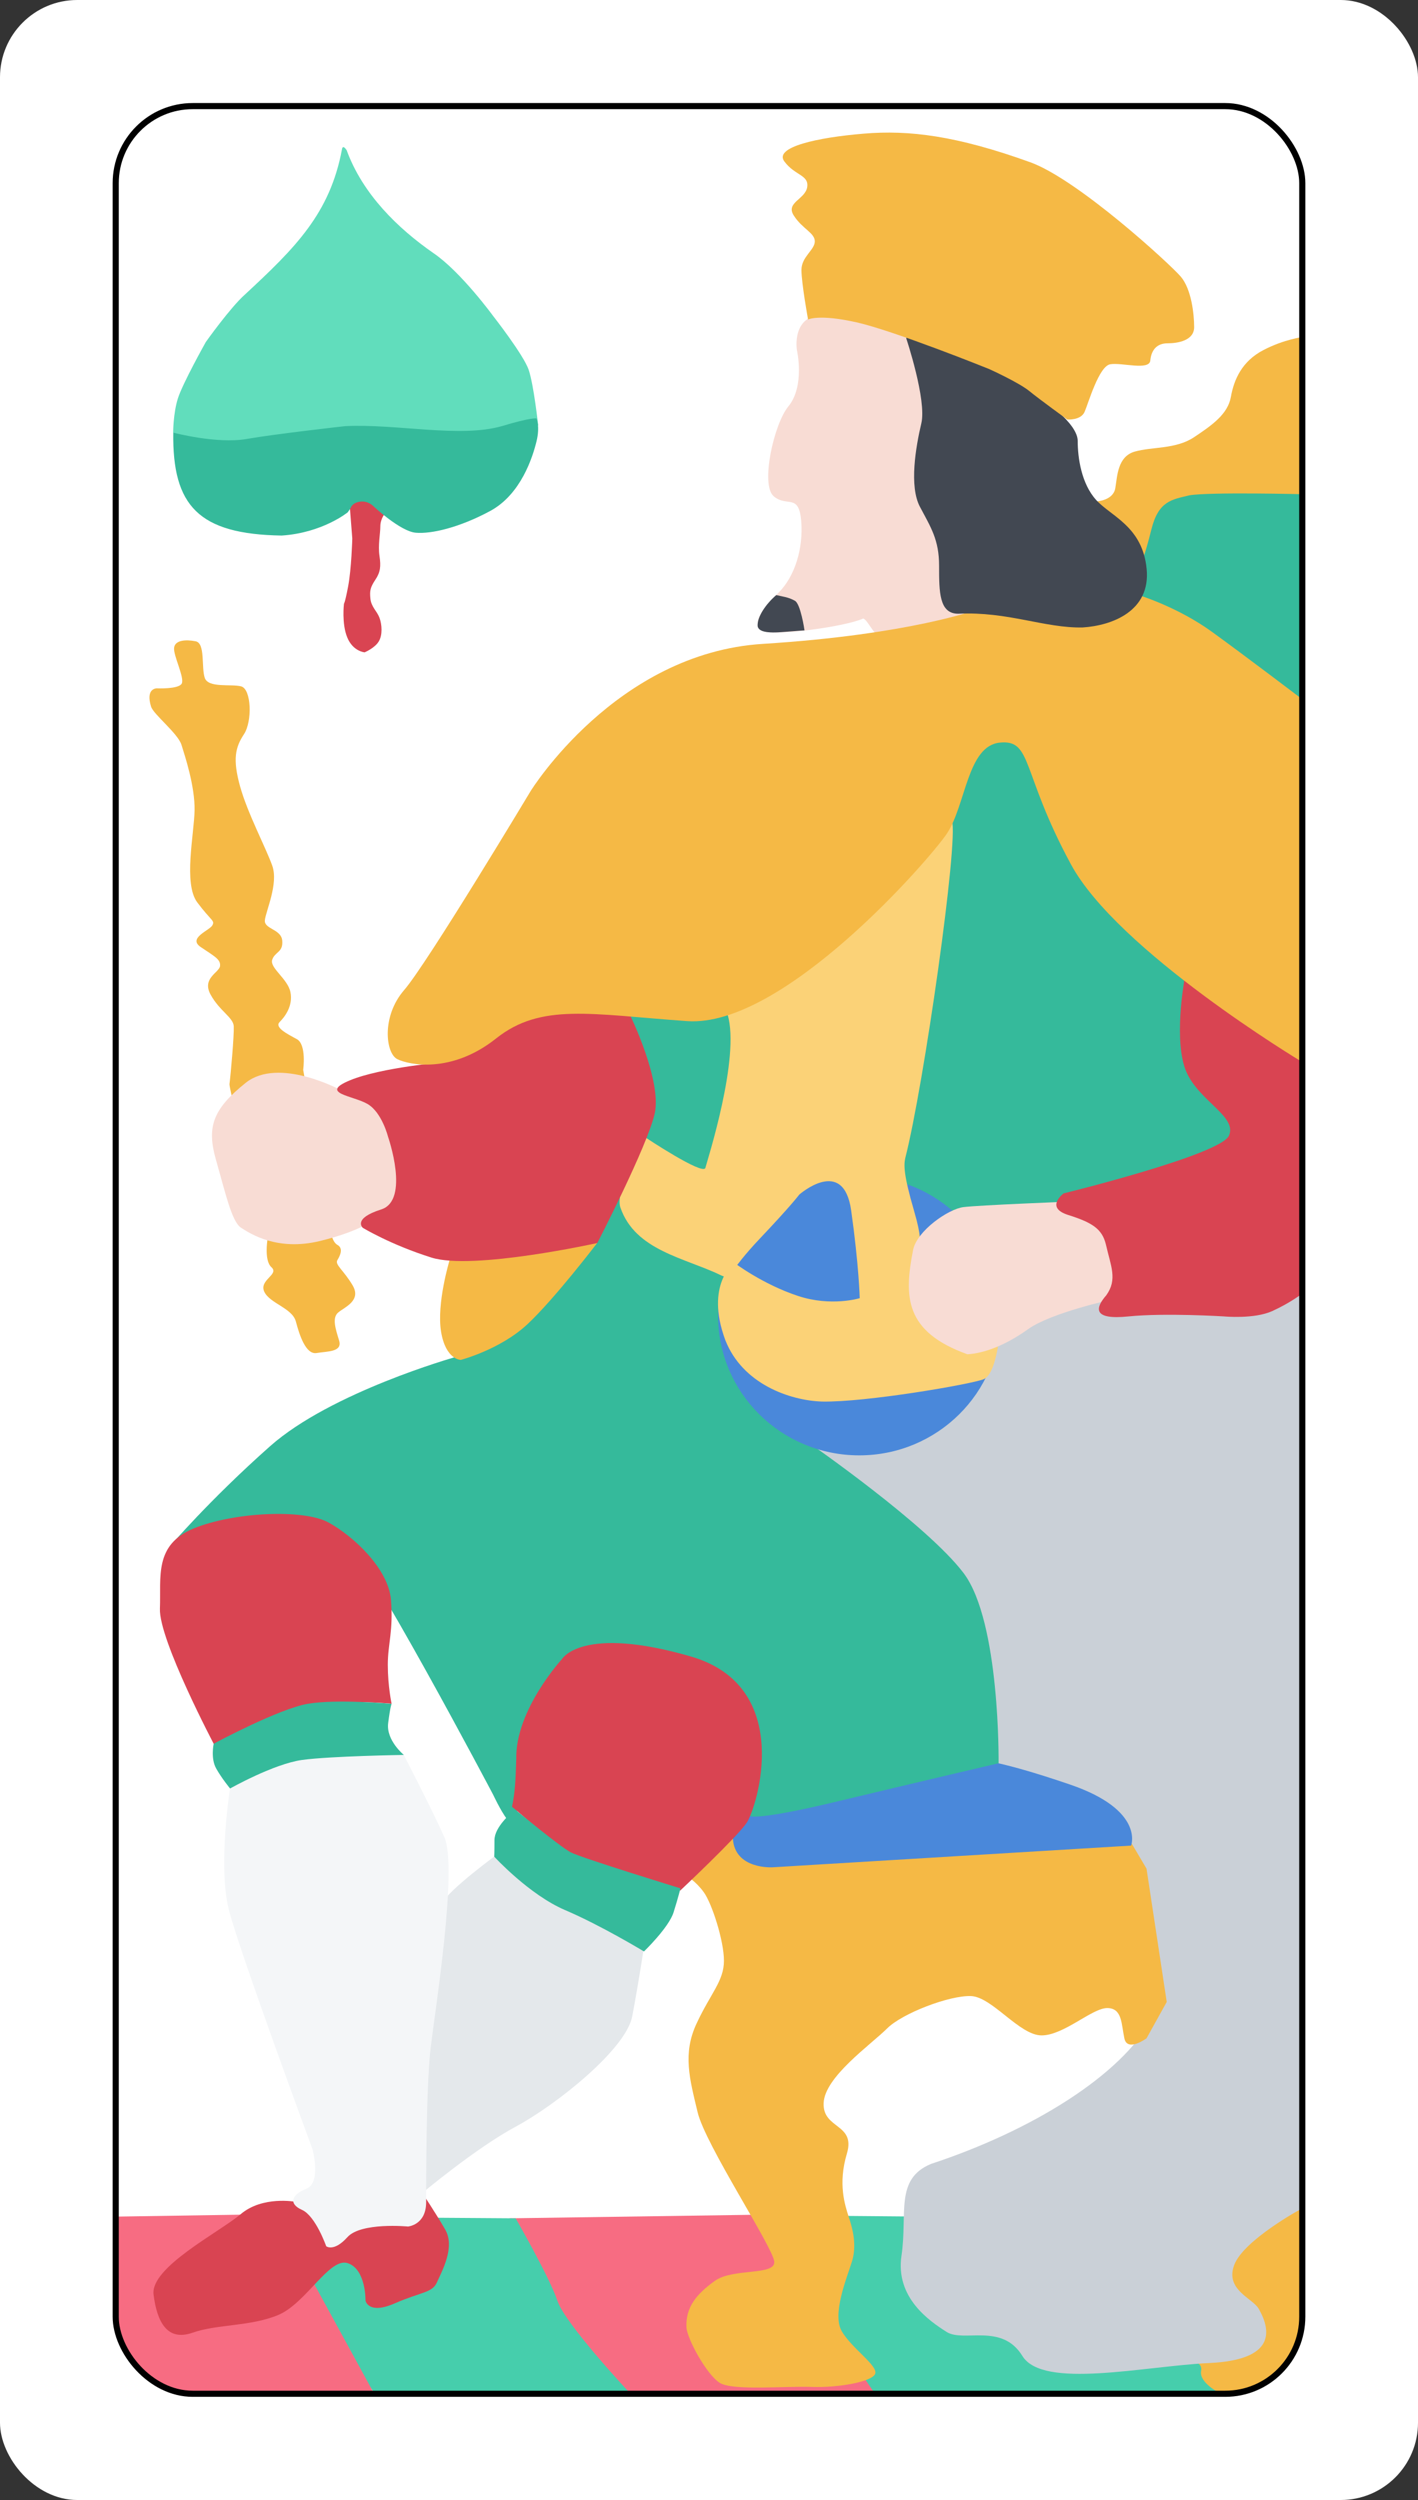
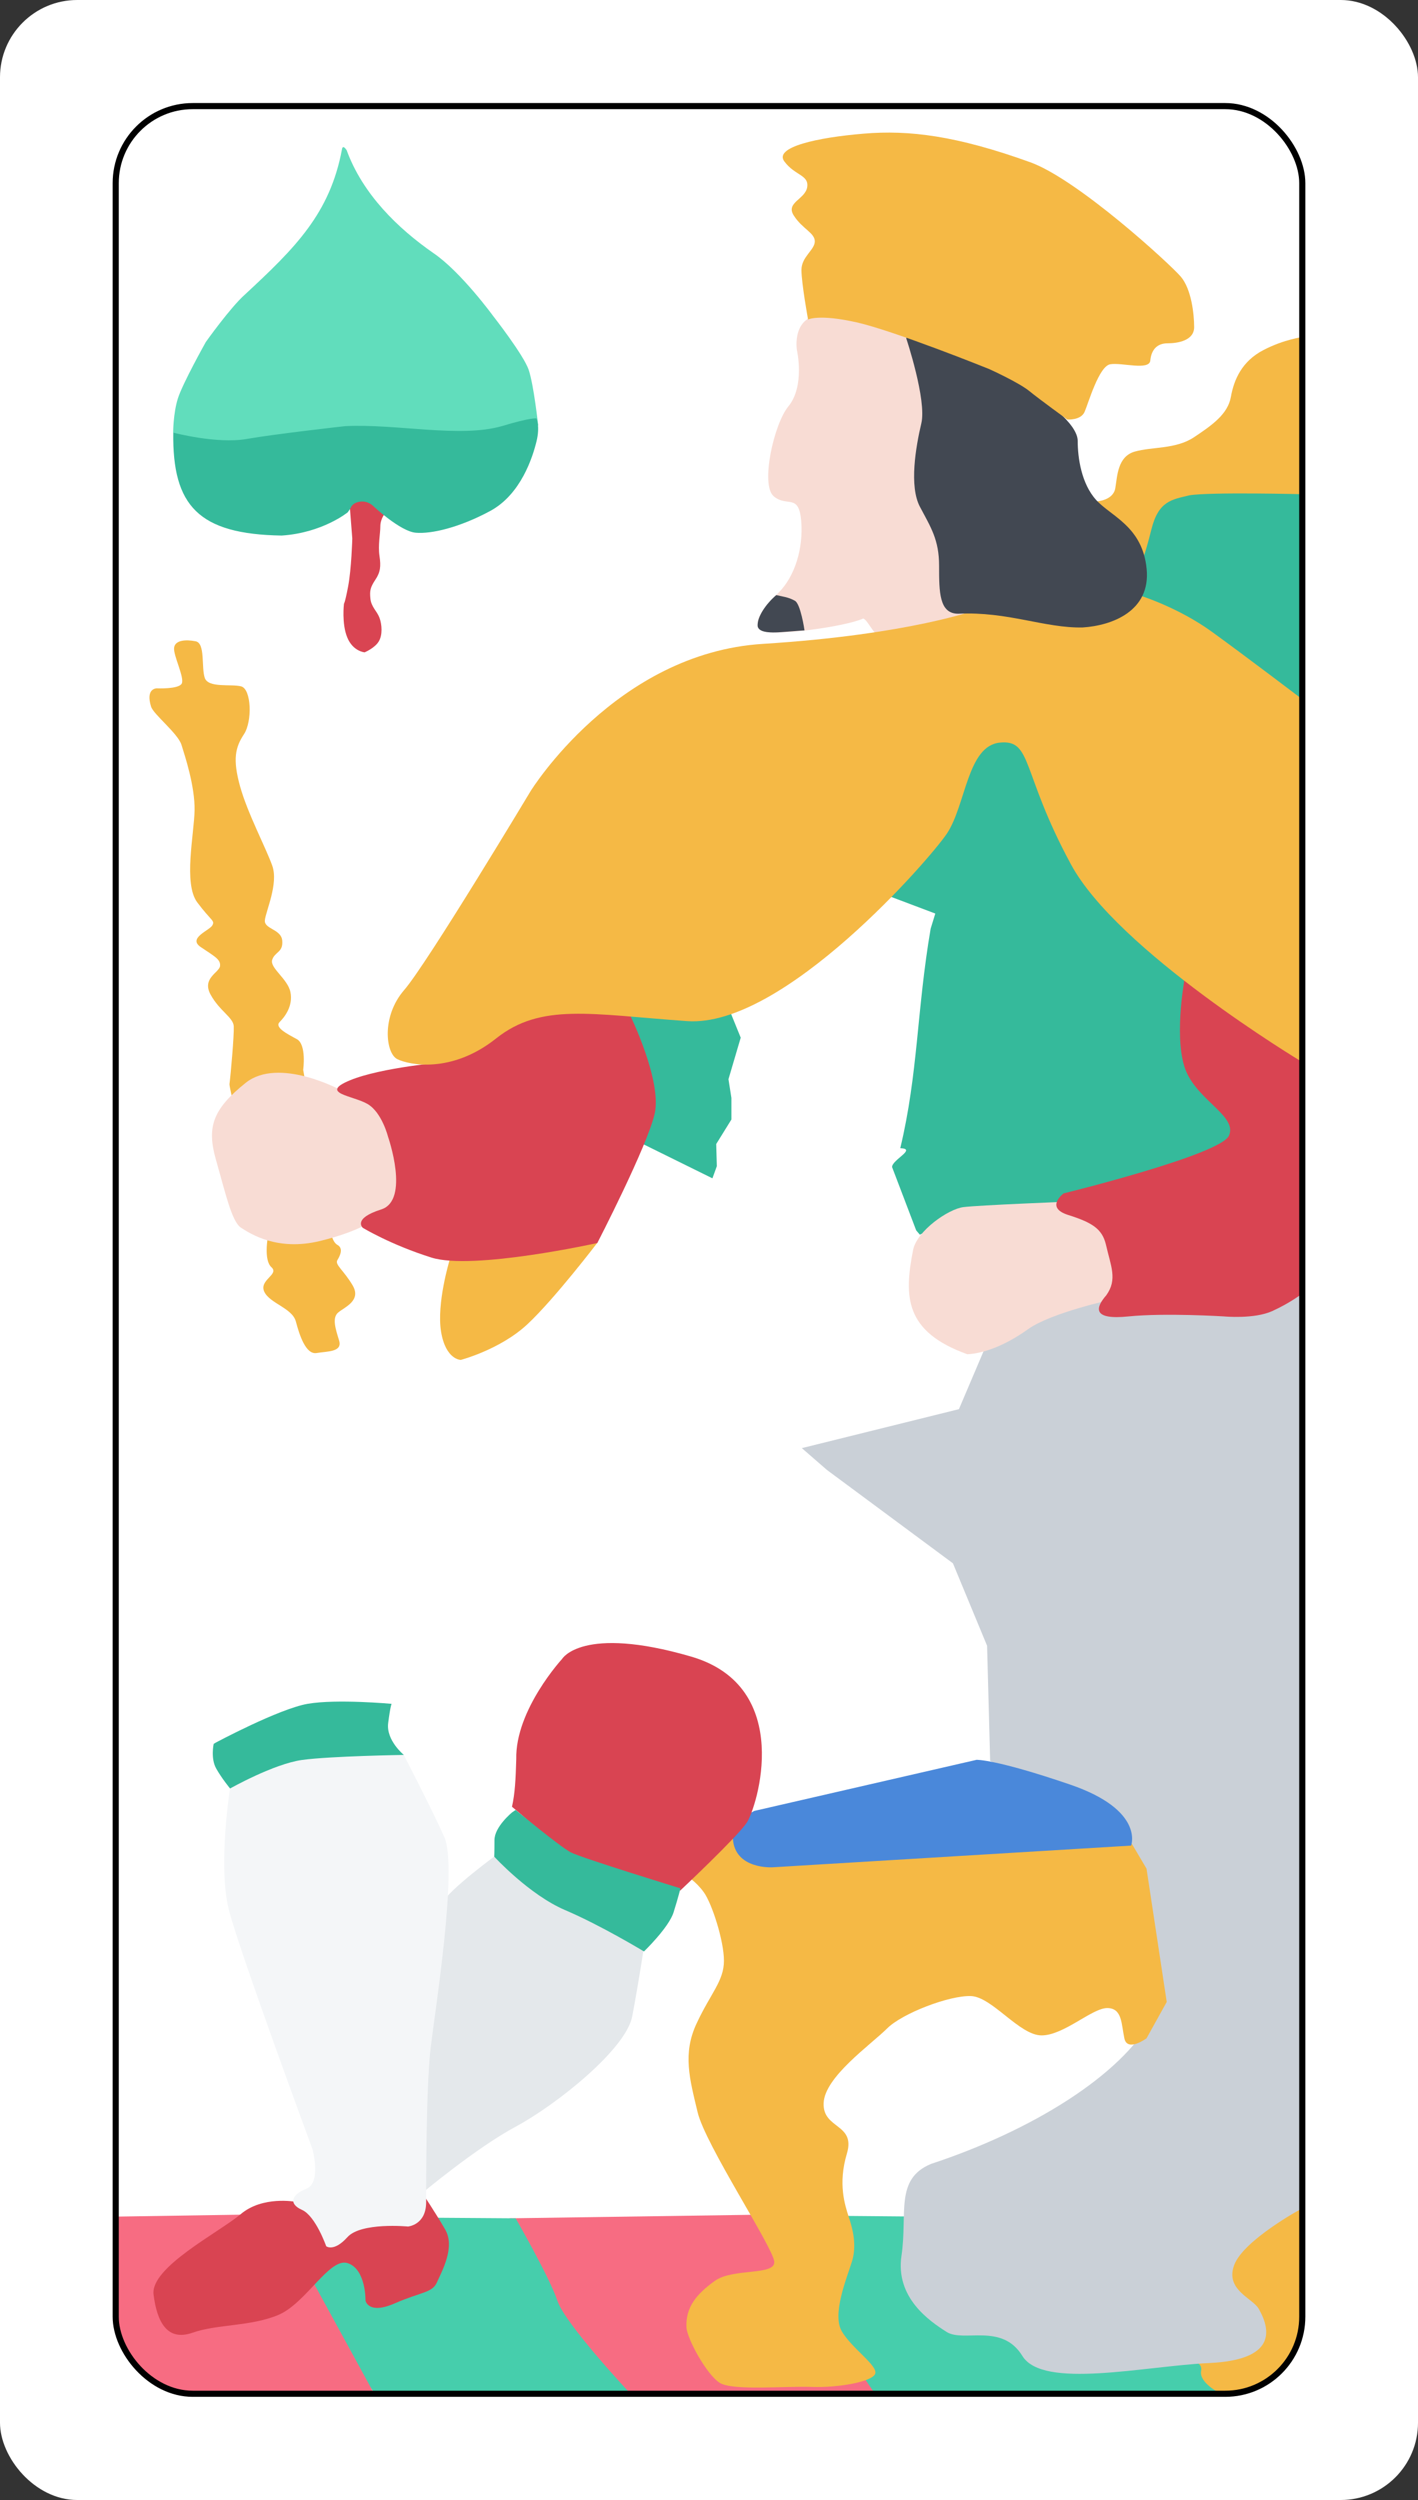
<svg xmlns="http://www.w3.org/2000/svg" width="11.58mm" height="20.404mm" viewBox="0 0 11.58 20.404" version="1.1" id="svg5" xml:space="preserve">
  <rect x="0" y="0" width="11.58" height="20.404" fill="#333333" stroke="none" />
  <defs id="defs2" />
  <g id="layer2" transform="translate(-8.21,-9.798)">
    <rect style="display:inline;opacity:1;fill:#ffffff;fill-opacity:1;stroke:none;stroke-width:0.05;stroke-opacity:1" id="rect15453" width="11.58" height="20.404" x="8.21" y="9.798" ry="0.631" />
    <g id="layer5" style="display:inline">
      <path style="opacity:1;fill:#f5b945;fill-opacity:1;stroke-width:0.05" d="m 18.829,27.83 0.003,1 c 0,0 -0.059,0.408 -0.42,0.476 -0.361,0.068 -0.369,-0.043 -0.369,-0.043 l -0.107,-0.209 0.517,-0.093 0.068,-0.166 -0.098,-0.185 -0.205,-0.185 0.078,-0.244 0.283,-0.239 z" id="path3049" />
      <path style="opacity:1;fill:#46ceac;fill-opacity:1;stroke-width:0.05" d="m 15.345,29.326 2.825,0.003 c 0,0 -0.171,-0.085 -0.151,-0.182 0.019,-0.098 -0.166,-0.088 -0.166,-0.088 l -1.146,0.049 -0.322,-0.288 -0.371,0.019 -0.356,-0.293 -0.063,-0.278 0.034,-0.38 -0.546,-0.005 -0.249,0.834 z" id="path3047" />
      <path style="opacity:1;fill:#f76c82;fill-opacity:1;stroke-width:0.05" d="m 13.337,29.332 2.012,-0.006 -0.984,-1.452 -1.994,0.029 0.454,0.853 z" id="path3045" />
      <path style="opacity:1;fill:#46ceac;fill-opacity:1;stroke-width:0.05" d="m 11.27,29.334 2.079,-0.01 c 0,0 -0.523,-0.558 -0.587,-0.748 -0.063,-0.19 -0.341,-0.673 -0.341,-0.673 l -0.688,-0.005 -1.521,-0.019 0.493,0.449 0.4,0.766 z" id="path3043" />
      <path style="opacity:1;fill:#f76c82;fill-opacity:1;stroke-width:0.05" d="m 9.163,27.889 1.083,-0.017 0.45,0.421 0.571,1.044 -1.546,-0.007 c 0,0 -0.441,-0.071 -0.524,-0.481 -0.083,-0.41 -0.034,-0.938 -0.034,-0.938 z" id="path3041" />
    </g>
    <g id="layer4">
      <path style="opacity:1;fill:#35ba9b;fill-opacity:1;stroke-width:0.05" d="m 15.722,19.875 0.362,-0.175 1.04,-0.064 1.121,-0.489 0.075,-0.213 -0.314,-0.301 -0.113,-0.364 0.013,-0.54 -0.389,-0.276 -0.565,-0.657 -0.346,-0.83 -0.139,-0.155 -0.175,0.046 -0.15,0.165 -0.222,0.583 -0.454,0.505 0.382,0.144 -0.038,0.124 c -0.114,0.668 -0.102,1.182 -0.248,1.791 0.138,0.005 -0.067,0.094 -0.067,0.154 l 0.197,0.517 z" id="path2721" />
      <path style="opacity:1;fill:#cad0d7;fill-opacity:1;stroke-width:0.05" d="m 14.758,21.617 1.283,-0.318 0.292,-0.686 0.927,-0.33 h 1.588 l -0.014,7.544 c 0,0 -0.469,0.254 -0.545,0.457 -0.076,0.203 0.151,0.271 0.2,0.357 0.107,0.187 0.13,0.418 -0.403,0.443 -0.533,0.025 -1.358,0.217 -1.527,-0.058 -0.168,-0.273 -0.479,-0.107 -0.619,-0.196 -0.14,-0.089 -0.419,-0.279 -0.368,-0.622 0.051,-0.343 -0.057,-0.625 0.241,-0.749 0.82,-0.27 1.554,-0.722 1.806,-1.189 0.076,-0.16 -0.009,-1.298 -0.224,-1.475 -0.216,-0.178 -1.099,-0.625 -1.099,-0.625 l -0.025,-0.94 -0.279,-0.673 -1.029,-0.762 z" id="path2960" />
      <path style="opacity:1;fill:#f5b945;fill-opacity:1;stroke-width:0.05" d="m 14.759,24.568 -0.335,0.283 0.066,0.14 2.951,-0.165 0.132,0.223 0.165,1.088 -0.165,0.297 c 0,0 -0.157,0.115 -0.181,0 -0.025,-0.115 -0.016,-0.247 -0.14,-0.247 -0.124,0 -0.354,0.223 -0.536,0.223 -0.181,0 -0.404,-0.315 -0.577,-0.321 -0.178,-0.006 -0.562,0.142 -0.684,0.264 -0.136,0.135 -0.511,0.396 -0.519,0.61 -0.008,0.214 0.264,0.165 0.19,0.412 -0.074,0.247 -0.016,0.42 0.016,0.519 0.033,0.099 0.066,0.231 0.025,0.363 -0.041,0.132 -0.165,0.429 -0.082,0.569 0.082,0.14 0.297,0.28 0.272,0.346 -0.025,0.066 -0.305,0.115 -0.519,0.107 -0.214,-0.008 -0.643,0.033 -0.75,-0.033 -0.107,-0.066 -0.268,-0.362 -0.272,-0.453 -0.008,-0.164 0.082,-0.272 0.231,-0.379 0.148,-0.107 0.495,-0.041 0.486,-0.157 -0.008,-0.115 -0.563,-0.954 -0.626,-1.22 -0.065,-0.272 -0.124,-0.478 -0.008,-0.725 0.115,-0.247 0.223,-0.346 0.223,-0.511 0,-0.165 -0.099,-0.47 -0.165,-0.56 -0.066,-0.091 -0.14,-0.132 -0.14,-0.132 l 0.495,-0.503 0.256,-0.049 z" id="path3003" />
      <path style="opacity:1;fill:#4a88da;fill-opacity:1;stroke-width:0.05" d="M 14.521,25.038 17.447,24.861 c 0,0 0.113,-0.289 -0.498,-0.498 -0.611,-0.209 -0.764,-0.202 -0.764,-0.202 l -1.815,0.417 c 0,0 -0.176,0.085 -0.175,0.225 0.015,0.256 0.326,0.235 0.326,0.235 z" id="path2993" />
      <path style="opacity:1;fill:#35ba9b;fill-opacity:1;stroke-width:0.05" d="m 13.44,19.125 0.588,0.29 0.036,-0.099 -0.005,-0.181 0.124,-0.2 v -0.176 l -0.024,-0.153 0.1,-0.339 -0.091,-0.224 -0.236,0.079 -0.589,-0.048 0.072,0.186 0.125,0.379 0.011,0.217 z" id="path2921" />
-       <path style="opacity:1;fill:#35ba9b;fill-opacity:1;stroke-width:0.05" d="m 11.924,20.875 c 0,0 -1.01,0.285 -1.508,0.726 -0.498,0.441 -0.825,0.825 -0.825,0.825 0,0 0.402,-0.249 0.715,-0.249 0.378,0 0.557,0.066 0.695,0.152 0.179,0.112 1.237,2.118 1.237,2.118 0,0 0.229,0.493 0.191,0.082 -0.036,-0.387 0.093,-0.737 0.236,-0.965 0.142,-0.228 0.285,-0.356 0.583,-0.342 0.299,0.014 0.598,0.057 0.74,0.213 0.142,0.157 0.413,0.327 0.413,0.583 0,0.256 -0.065,0.602 -0.065,0.602 0,0 0.051,0.039 0.706,-0.118 0.655,-0.157 1.323,-0.313 1.323,-0.313 0,0 0.014,-1.153 -0.285,-1.551 C 15.78,22.241 14.813,21.572 14.813,21.572 l -0.669,-0.726 0.043,-0.669 -0.669,-0.313 -0.242,-0.526 -0.498,0.953 z" id="path2929" />
      <path style="opacity:1;fill:#f5b945;fill-opacity:1;stroke-width:0.05" d="m 11.881,20.085 c 0,0 -0.107,0.352 -0.069,0.582 0.038,0.23 0.161,0.23 0.161,0.23 0,0 0.322,-0.084 0.544,-0.291 0.222,-0.207 0.572,-0.666 0.572,-0.666 l -0.717,0.099 z" id="path2927" />
      <path style="opacity:1;fill:#d94452;fill-opacity:1;stroke-width:0.05" d="m 13.054,25.004 c 0.43,0.112 0.711,0.224 0.711,0.224 0,0 0.458,-0.43 0.542,-0.552 0.084,-0.122 0.395,-1.111 -0.454,-1.358 -0.891,-0.259 -1.053,0.02 -1.053,0.02 0,0 -0.383,0.416 -0.374,0.818 -0.005,0.163 -0.01,0.278 -0.035,0.388 0.236,0.192 0.395,0.383 0.663,0.459 z" id="path2962" />
-       <ellipse style="opacity:1;fill:#4a88da;fill-opacity:1;stroke-width:0.044" id="path2791" cx="15.227" cy="20.536" rx="1.153" ry="1.14" />
-       <path style="opacity:1;fill:#fbd277;fill-opacity:1;stroke-width:0.05" d="m 14.152,18.079 c 0.105,0.349 -0.167,1.194 -0.182,1.252 -0.024,0.059 -0.485,-0.247 -0.485,-0.247 0,0 -0.258,0.419 -0.209,0.568 0.122,0.355 0.526,0.41 0.832,0.559 0.072,0.03 0.05,-0.033 0.308,-0.305 0.258,-0.272 0.321,-0.358 0.321,-0.358 0,0 0.361,-0.318 0.424,0.129 0.063,0.447 0.07,0.716 0.07,0.716 0,0 -0.231,0.072 -0.504,-0.018 -0.291,-0.096 -0.521,-0.271 -0.521,-0.271 0,0 -0.241,0.176 -0.073,0.631 0.14,0.358 0.525,0.493 0.79,0.502 0.358,0.007 1.215,-0.141 1.319,-0.182 0.104,-0.041 0.13,-0.363 0.13,-0.363 0,0 -0.266,0.095 -0.467,-0.043 -0.201,-0.138 -0.176,-0.229 -0.226,-0.378 -0.062,-0.184 0.038,-0.344 0.038,-0.344 0,0 0.025,-0.015 -0.043,-0.249 -0.085,-0.291 -0.084,-0.372 -0.071,-0.429 0.151,-0.59 0.437,-2.595 0.381,-2.754 -0.204,0.109 -0.415,0.558 -0.534,0.64 l -0.611,0.552 -0.634,0.339 z" id="path2717" />
      <path id="path2704" style="display:inline;opacity:1;fill:#f8dcd4;fill-opacity:1;stroke-width:0.05" d="m 14.942,12.366 c -0.273,-1.01e-4 -0.224,0.29 -0.224,0.29 0,0 0.067,0.293 -0.07,0.459 -0.118,0.143 -0.229,0.639 -0.12,0.733 0.109,0.093 0.205,-0.028 0.225,0.201 0.019,0.23 -0.055,0.456 -0.183,0.584 -0.128,0.128 -0.237,0.26 -0.125,0.315 0.088,0.042 0.661,-0.033 0.815,-0.102 0.07,0.031 0.122,0.318 0.462,0.185 0.363,-0.142 0.477,-0.246 0.477,-0.246 l -0.24,-0.013 -0.06,-0.139 -0.013,-0.376 c 1.48e-4,-9.6e-5 0.003,-0.002 0.003,-0.002 l -0.179,-0.385 -0.004,-0.354 0.066,-0.42 -0.145,-0.544 c 0,0 -0.206,-0.106 -0.591,-0.176 -0.035,-0.007 -0.067,-0.01 -0.096,-0.01 z" />
      <path style="opacity:1;fill:#d94452;fill-opacity:1;stroke-width:0.05" d="m 10.622,27.768 c 0,0 -0.267,-0.05 -0.445,0.1 -0.178,0.15 -0.74,0.434 -0.713,0.657 0.028,0.223 0.111,0.384 0.317,0.312 0.206,-0.072 0.473,-0.05 0.701,-0.145 0.228,-0.095 0.418,-0.473 0.568,-0.423 0.15,0.05 0.145,0.306 0.145,0.306 0,0 0.022,0.117 0.239,0.022 0.217,-0.095 0.306,-0.084 0.345,-0.173 0.039,-0.089 0.15,-0.284 0.067,-0.429 -0.084,-0.145 -0.189,-0.301 -0.189,-0.301 l -0.045,0.217 -0.523,0.072 -0.156,0.122 -0.206,-0.301 z" id="path3005" />
      <path style="opacity:1;fill:#e4e8eb;fill-opacity:1;stroke-width:0.05" d="m 12.283,24.923 c 0,0 -0.421,0.306 -0.465,0.414 -0.045,0.108 -0.166,2.365 -0.166,2.365 0,0 0.44,-0.37 0.771,-0.548 0.331,-0.178 0.899,-0.631 0.95,-0.899 0.051,-0.268 0.096,-0.567 0.096,-0.567 l -0.576,-0.297 -0.298,-0.155 z" id="path3001" />
      <path style="opacity:1;fill:#f5b945;fill-opacity:1;stroke-width:0.05" d="m 10.398,19.891 c 0,0 -0.037,0.191 0.029,0.25 0.066,0.059 -0.103,0.103 -0.059,0.199 0.044,0.096 0.228,0.133 0.258,0.243 0.029,0.11 0.081,0.272 0.169,0.258 0.088,-0.015 0.214,-0.007 0.184,-0.103 -0.029,-0.096 -0.059,-0.184 -0.007,-0.228 0.052,-0.044 0.191,-0.096 0.118,-0.221 -0.074,-0.125 -0.147,-0.169 -0.125,-0.206 0.022,-0.037 0.052,-0.096 0,-0.125 -0.052,-0.029 -0.059,-0.147 -0.059,-0.147 L 10.686,18.529 c 0,0 0.029,-0.206 -0.052,-0.25 -0.081,-0.044 -0.184,-0.096 -0.14,-0.14 0.044,-0.044 0.11,-0.133 0.088,-0.243 -0.022,-0.11 -0.171,-0.198 -0.149,-0.265 0.022,-0.066 0.09,-0.059 0.082,-0.155 -0.007,-0.096 -0.149,-0.094 -0.142,-0.167 0.007,-0.074 0.112,-0.297 0.061,-0.444 -0.052,-0.147 -0.203,-0.43 -0.264,-0.651 -0.061,-0.221 -0.038,-0.317 0.032,-0.423 0.07,-0.106 0.061,-0.368 -0.022,-0.391 -0.083,-0.022 -0.269,0.016 -0.298,-0.07 -0.029,-0.086 0.006,-0.282 -0.074,-0.298 -0.08,-0.016 -0.167,-0.01 -0.176,0.051 -0.01,0.061 0.09,0.251 0.061,0.296 -0.029,0.045 -0.202,0.037 -0.202,0.037 0,0 -0.095,-0.003 -0.047,0.15 0.02,0.063 0.219,0.218 0.248,0.311 0.029,0.093 0.11,0.337 0.107,0.533 -0.003,0.195 -0.093,0.599 0.022,0.753 0.115,0.154 0.147,0.147 0.122,0.189 -0.026,0.042 -0.202,0.103 -0.093,0.176 0.109,0.074 0.163,0.099 0.157,0.154 -0.006,0.054 -0.151,0.099 -0.077,0.234 0.074,0.135 0.186,0.186 0.189,0.259 0.003,0.074 -0.024,0.385 -0.035,0.471 -4.23e-4,0.073 0.313,1.246 0.313,1.246 z" id="path2923" />
      <path style="opacity:1;fill:#f4f6f8;fill-opacity:1;stroke-width:0.05" d="m 10.094,24.358 c 0,0 -0.111,0.668 -0.012,1.039 0.099,0.371 0.68,1.942 0.68,1.942 0,0 0.074,0.272 -0.049,0.322 -0.124,0.049 -0.148,0.124 -0.037,0.173 0.111,0.049 0.198,0.297 0.198,0.297 0,0 0.062,0.049 0.173,-0.074 0.111,-0.124 0.495,-0.087 0.495,-0.087 0,0 0.148,-0.012 0.148,-0.198 0,-0.186 0,-0.953 0.037,-1.262 0.037,-0.309 0.223,-1.472 0.111,-1.72 -0.111,-0.247 -0.333,-0.673 -0.333,-0.673 l -0.785,0.022 -0.399,0.119 z" id="path2999" />
      <path style="opacity:1;fill:#f8dcd4;fill-opacity:1;stroke-width:0.05" d="m 10.993,18.695 c 0,0 -0.507,-0.275 -0.777,-0.059 -0.27,0.216 -0.318,0.361 -0.243,0.626 0.076,0.264 0.129,0.507 0.205,0.556 0.076,0.049 0.297,0.194 0.647,0.108 0.351,-0.086 0.448,-0.183 0.448,-0.183 l 0.194,-0.135 -0.005,-0.351 -0.108,-0.318 -0.151,-0.173 z" id="path2925" />
      <path style="opacity:1;fill:#d94452;fill-opacity:1;stroke-width:0.05" d="m 13.356,18.084 c 0,0 0.262,0.536 0.2,0.805 -0.062,0.268 -0.468,1.054 -0.468,1.054 0,0 -1.017,0.225 -1.354,0.119 -0.337,-0.106 -0.561,-0.243 -0.561,-0.243 0,0 -0.087,-0.075 0.15,-0.15 0.237,-0.075 0.056,-0.593 0.056,-0.593 0,0 -0.05,-0.2 -0.168,-0.268 -0.119,-0.069 -0.399,-0.087 -0.143,-0.193 0.256,-0.106 0.783,-0.15 0.783,-0.15 0,0 0.078,-0.014 0.297,-0.137 0.123,-0.069 0.33,-0.206 0.33,-0.206 l 0.306,-0.081 z" id="path2919" />
      <path style="opacity:1;fill:#f8dcd4;fill-opacity:1;stroke-width:0.05" d="m 17.291,20.404 c 0,0 -0.496,0.107 -0.685,0.242 -0.189,0.135 -0.361,0.197 -0.496,0.205 -0.514,-0.185 -0.518,-0.471 -0.443,-0.853 0.033,-0.156 0.287,-0.332 0.41,-0.348 0.123,-0.016 0.867,-0.045 0.867,-0.045 l 0.341,0.285 0.052,0.315 z" id="path2899" />
      <path style="opacity:1;fill:#d94452;fill-opacity:1;stroke-width:0.05" d="m 17.88,17.81 c 0,0 -0.087,0.489 0.017,0.733 0.105,0.244 0.419,0.367 0.349,0.524 -0.07,0.157 -1.35,0.471 -1.35,0.471 0,0 -0.156,0.115 0.037,0.176 0.193,0.061 0.277,0.112 0.308,0.24 0.04,0.177 0.097,0.286 0.003,0.416 -0.089,0.102 -0.115,0.203 0.183,0.172 0.298,-0.03 0.778,0 0.778,0 0,0 0.247,0.024 0.396,-0.044 0.149,-0.068 0.246,-0.144 0.246,-0.144 l -0.013,-1.926 -0.44,-0.271 -0.517,-0.389 z" id="path2719" />
      <path style="opacity:1;fill:#f5b945;fill-opacity:1;stroke-width:0.05" d="m 18.854,15.493 -0.019,2.967 c 0,0 -1.498,-0.9 -1.88,-1.609 -0.408,-0.754 -0.312,-1.019 -0.58,-0.992 -0.266,0.026 -0.277,0.51 -0.432,0.742 -0.132,0.199 -1.333,1.587 -2.122,1.531 -0.789,-0.056 -1.192,-0.15 -1.559,0.141 -0.366,0.291 -0.714,0.216 -0.808,0.169 -0.094,-0.047 -0.131,-0.347 0.056,-0.563 0.188,-0.216 1.033,-1.624 1.033,-1.624 0,0 0.695,-1.127 1.897,-1.202 1.202,-0.075 1.756,-0.282 1.756,-0.282 l 0.911,0.113 0.441,-0.244 0.535,0.244 z" id="path2715" />
      <path style="opacity:1;fill:#35ba9b;fill-opacity:1;stroke-width:0.05" d="m 17.521,14.659 c 0,0 0.31,0.096 0.584,0.294 0.274,0.198 0.761,0.568 0.761,0.568 v -1.71 l -0.934,0.005 -0.279,0.112 -0.137,0.431 z" id="path2713" />
      <path style="opacity:1;fill:#f5b945;fill-opacity:1;stroke-width:0.05" d="m 17.169,13.89 c 0,0 0.133,-0.008 0.149,-0.108 0.017,-0.099 0.018,-0.257 0.158,-0.298 0.141,-0.041 0.335,-0.018 0.484,-0.117 0.149,-0.099 0.277,-0.189 0.302,-0.33 0.025,-0.141 0.09,-0.29 0.264,-0.381 0.174,-0.091 0.328,-0.108 0.328,-0.108 l 0.012,1.284 c 0,0 -0.778,-0.02 -0.945,0.009 -0.142,0.035 -0.25,0.045 -0.308,0.277 -0.058,0.232 -0.083,0.273 -0.083,0.273 L 17.236,14.006 Z" id="path2711" />
      <path style="opacity:1;fill:#424852;fill-opacity:1;stroke-width:0.05" d="m 15.611,12.56 c 0,0 0.168,0.503 0.123,0.693 -0.045,0.19 -0.101,0.514 -0.011,0.682 0.089,0.168 0.156,0.268 0.156,0.481 0,0.212 0,0.391 0.156,0.391 0.405,-0.02 0.707,0.119 1.017,0.112 0.237,-0.015 0.556,-0.132 0.522,-0.478 -0.034,-0.346 -0.288,-0.427 -0.411,-0.561 -0.123,-0.134 -0.152,-0.349 -0.152,-0.483 0,-0.134 -0.24,-0.333 -0.575,-0.523 -0.335,-0.19 -0.823,-0.327 -0.823,-0.327 z" id="path2336" />
      <path style="opacity:1;fill:#f5b945;fill-opacity:1;stroke-width:0.05" d="m 16.927,13.222 c 0,0 0.109,0.008 0.14,-0.062 0.031,-0.07 0.117,-0.374 0.21,-0.389 0.093,-0.016 0.319,0.054 0.327,-0.031 0.008,-0.086 0.054,-0.14 0.14,-0.14 0.086,0 0.218,-0.023 0.218,-0.132 0,-0.109 -0.023,-0.311 -0.109,-0.412 -0.086,-0.101 -0.841,-0.794 -1.23,-0.934 -0.6,-0.216 -0.988,-0.265 -1.362,-0.233 -0.374,0.031 -0.732,0.109 -0.646,0.226 0.086,0.117 0.202,0.109 0.187,0.21 -0.016,0.101 -0.179,0.125 -0.109,0.233 0.07,0.109 0.171,0.14 0.171,0.21 0,0.07 -0.109,0.125 -0.109,0.233 0,0.109 0.054,0.405 0.054,0.405 0,0 0.086,-0.047 0.397,0.023 0.311,0.07 1.082,0.381 1.082,0.381 0,0 0.241,0.109 0.327,0.179 0.086,0.07 0.311,0.233 0.311,0.233 z" id="path2709" />
-       <path style="opacity:1;fill:#d94452;fill-opacity:1;stroke-width:0.05" d="m 9.966,24.051 c 0,0 -0.46,-0.869 -0.45,-1.124 0.01,-0.256 -0.05,-0.522 0.277,-0.655 0.327,-0.133 0.895,-0.16 1.1,-0.048 0.204,0.112 0.489,0.377 0.51,0.632 0.02,0.256 -0.026,0.356 -0.026,0.53 0,0.174 0.031,0.317 0.031,0.317 0,0 -0.58,-0.059 -0.866,0.073 -0.195,0.085 -0.387,0.176 -0.575,0.274 z" id="path2964" />
      <path style="opacity:1;fill:#35ba9b;fill-opacity:1;stroke-width:0.05" d="m 9.955,24.031 c 0,0 -0.026,0.117 0.02,0.2 0.046,0.082 0.114,0.164 0.114,0.164 0,0 0.356,-0.201 0.588,-0.233 0.233,-0.032 0.831,-0.041 0.831,-0.041 0,0 -0.146,-0.119 -0.128,-0.26 0.018,-0.141 0.028,-0.157 0.028,-0.157 0,0 -0.447,-0.041 -0.684,-4.32e-4 -0.237,0.041 -0.752,0.317 -0.752,0.317 z" id="path2995" />
      <path style="opacity:1;fill:#35ba9b;fill-opacity:1;stroke-width:0.05" d="m 12.392,24.59 c 0,0 -0.144,0.117 -0.144,0.226 0,0.108 -0.002,0.135 -0.002,0.135 0,0 0.284,0.31 0.578,0.436 0.294,0.125 0.645,0.338 0.645,0.338 0,0 0.203,-0.195 0.242,-0.32 0.039,-0.125 0.056,-0.195 0.056,-0.195 0,0 -0.805,-0.247 -0.896,-0.294 -0.091,-0.048 -0.45,-0.346 -0.45,-0.346 z" id="path2997" />
      <path style="fill:#424852;fill-opacity:1;stroke-width:0.042" d="m 14.548,14.656 c -0.086,0.074 -0.155,0.178 -0.151,0.251 0.005,0.035 0.046,0.062 0.196,0.05 0.15,-0.012 0.187,-0.014 0.187,-0.014 0,0 -0.032,-0.223 -0.081,-0.243 -0.052,-0.029 -0.094,-0.032 -0.15,-0.045 z" id="path609" />
    </g>
    <g id="layer3" style="display:inline" transform="translate(0.664,0.773)">
      <path style="display:inline;opacity:1;fill:#d94452;fill-opacity:1;stroke-width:0.265" d="m 10.523,14.349 c 0,0 -0.094,-0.007 -0.141,-0.121 -0.047,-0.114 -0.027,-0.276 -0.027,-0.276 0,0 0.007,0 0.034,-0.141 0.027,-0.141 0.034,-0.39 0.034,-0.39 l -0.02,-0.256 0.067,-0.074 h 0.081 l 0.141,0.121 c 0,0 -0.04,0.047 -0.04,0.108 0,0.061 -0.02,0.155 -0.007,0.242 0.013,0.087 0.007,0.134 -0.034,0.195 -0.04,0.061 -0.047,0.087 -0.04,0.155 0.007,0.067 0.054,0.101 0.074,0.155 0.02,0.054 0.027,0.141 -0.007,0.195 -0.034,0.054 -0.114,0.087 -0.114,0.087 z" id="path23325" />
      <path style="display:inline;opacity:1;fill:#61ddbc;fill-opacity:1;stroke-width:0.265" d="m 8.96,12.556 c 0,0 0,-0.154 0.038,-0.277 0.038,-0.123 0.229,-0.463 0.229,-0.463 0,0 0.199,-0.28 0.318,-0.386 0.411,-0.381 0.696,-0.661 0.794,-1.188 0,0 0.004,-0.042 0.038,0.009 0.131,0.359 0.418,0.638 0.709,0.84 0.225,0.153 0.488,0.514 0.488,0.514 0,0 0.246,0.314 0.289,0.437 0.042,0.123 0.078,0.455 0.078,0.455 l -0.455,0.067 -2.394,0.076 z" id="path20425" />
      <path style="display:inline;opacity:1;fill:#35ba9b;fill-opacity:1;stroke-width:0.265" d="m 10.386,13.206 c 0,0 -0.205,0.168 -0.54,0.19 -0.678,-0.011 -0.893,-0.242 -0.885,-0.84 0,0 0.356,0.094 0.597,0.052 0.241,-0.042 0.807,-0.105 0.807,-0.105 0.416,-0.021 0.937,0.098 1.279,0 0.241,-0.073 0.283,-0.063 0.283,-0.063 0,0 0.031,0.063 0,0.189 -0.031,0.126 -0.126,0.43 -0.377,0.566 -0.252,0.136 -0.482,0.189 -0.608,0.178 -0.126,-0.01 -0.347,-0.217 -0.347,-0.217 0,0 -0.045,-0.048 -0.113,-0.036 -0.063,0.011 -0.072,0.051 -0.072,0.051 z" id="path20369" />
    </g>
    <rect style="opacity:1;fill:none;fill-opacity:0;stroke:#000000;stroke-width:0.05;stroke-opacity:1" id="rect13907" width="9.69" height="18.671" x="9.155" y="10.664" ry="0.629" />
  </g>
</svg>